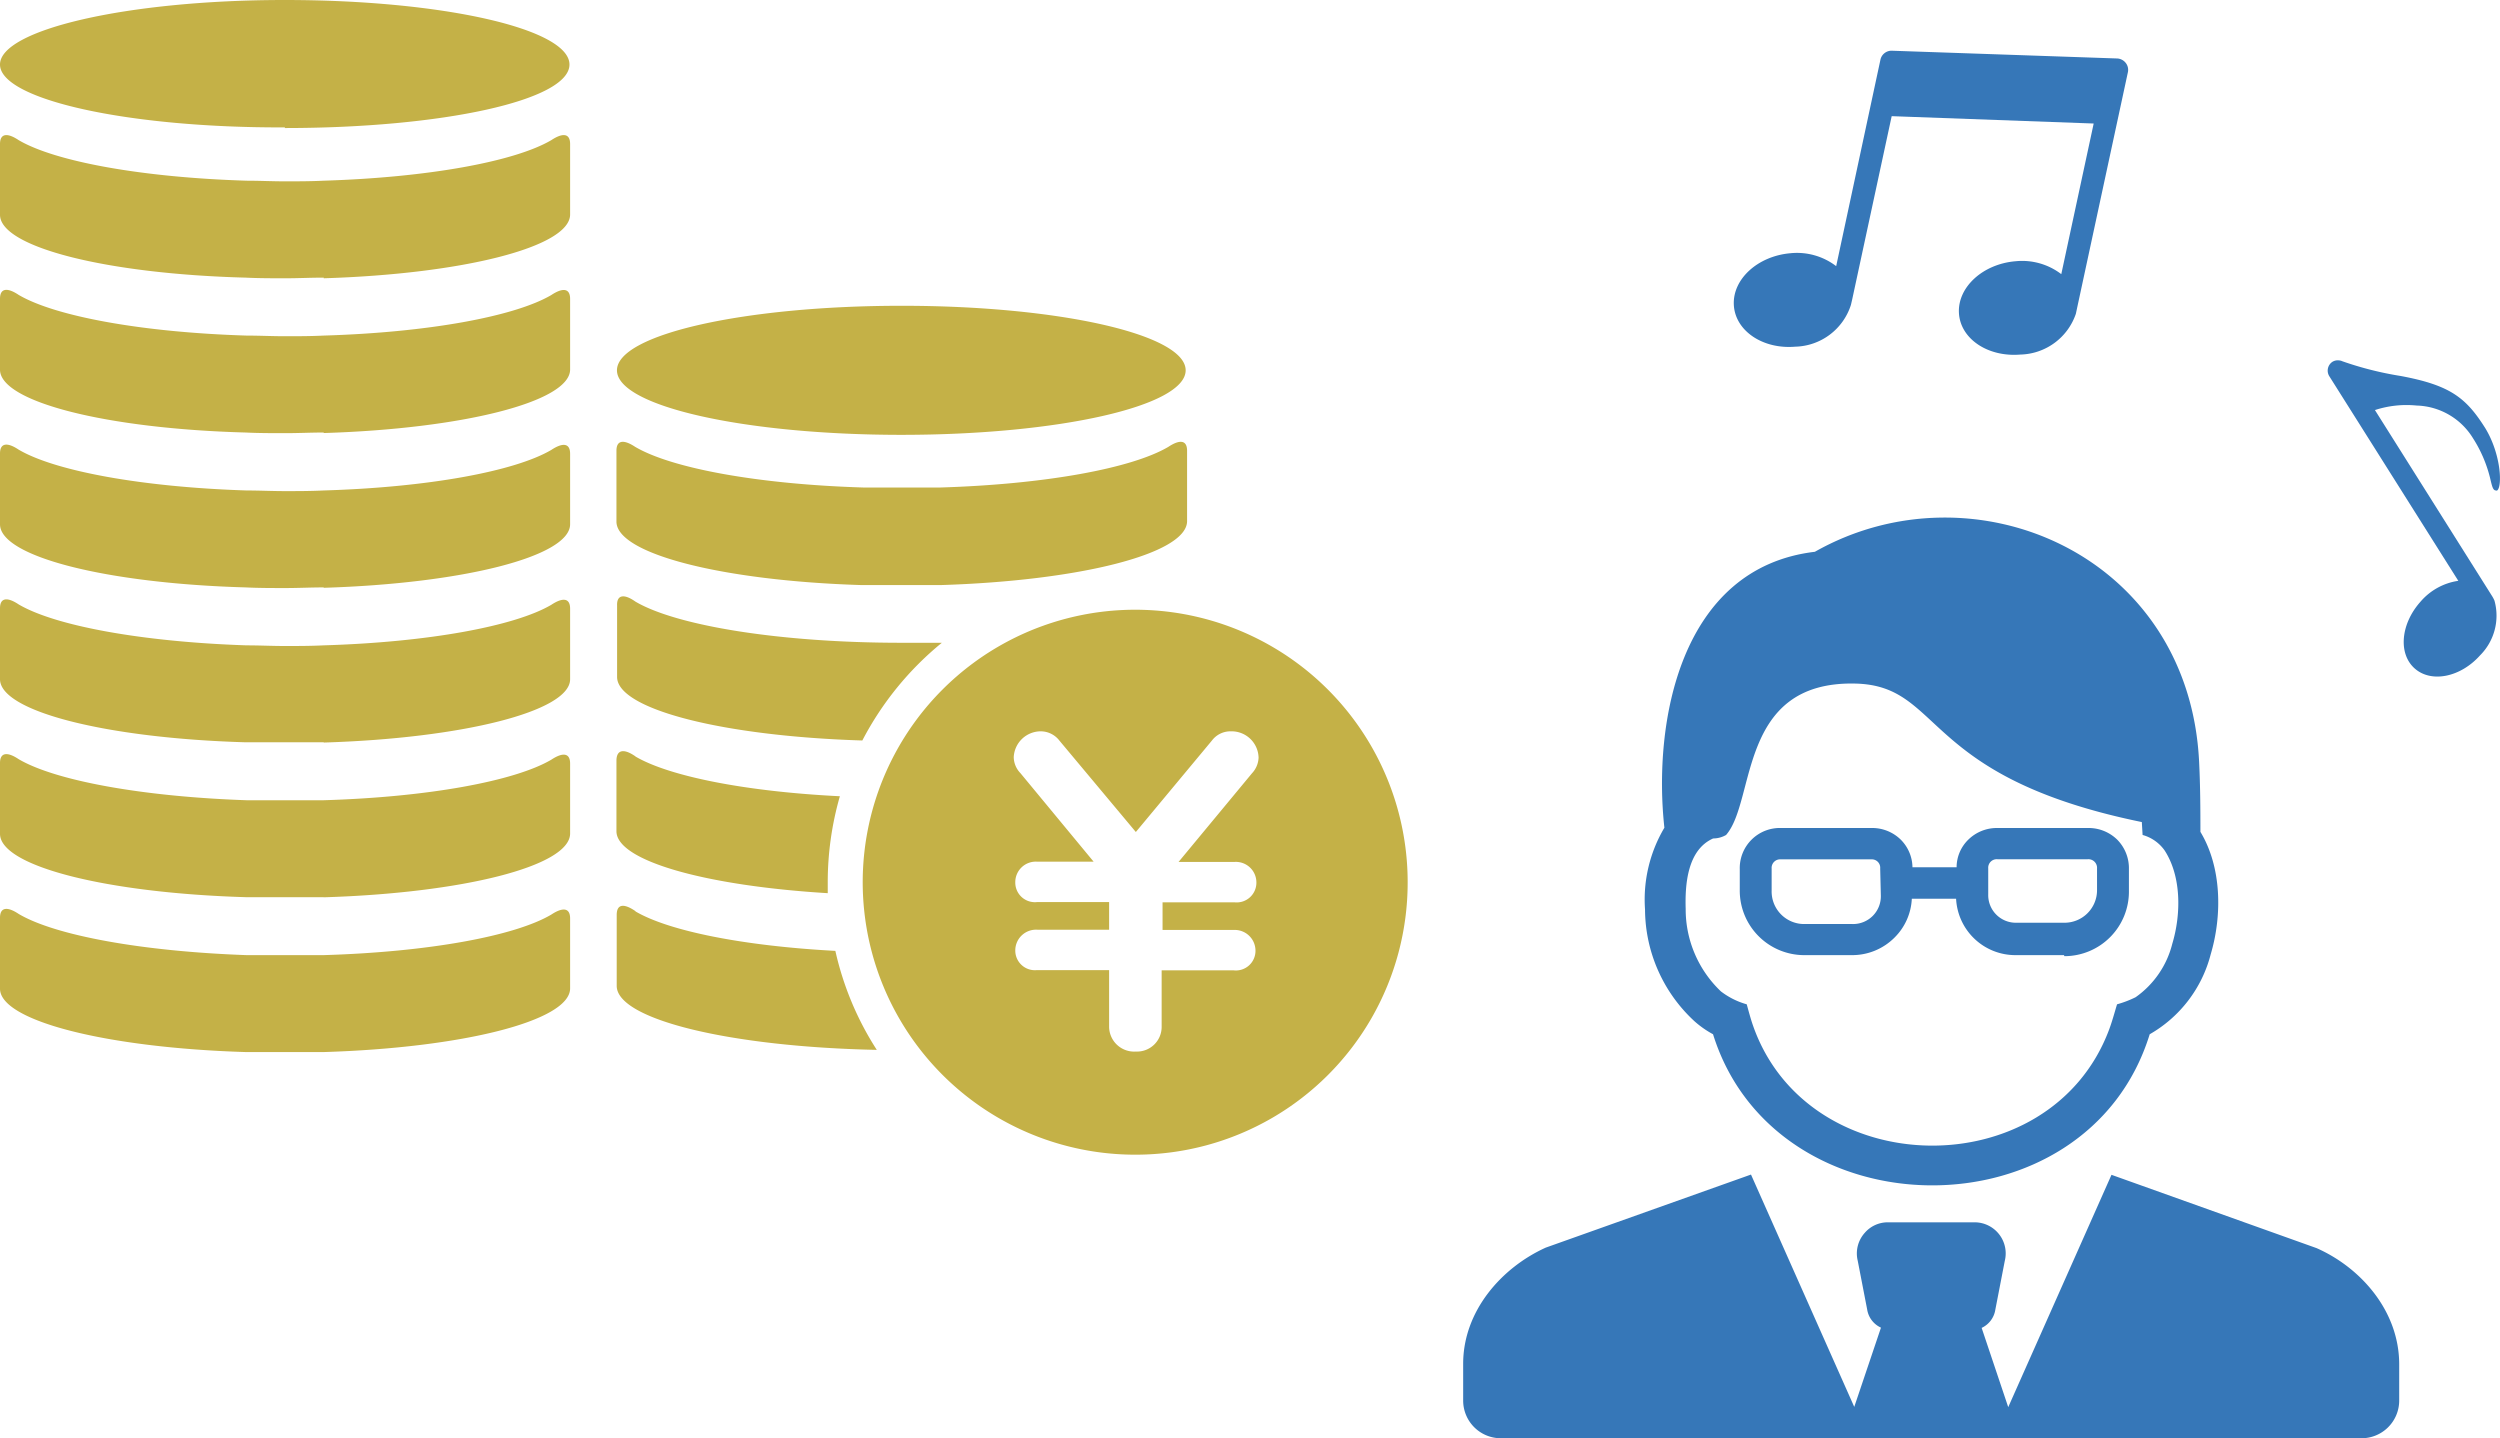
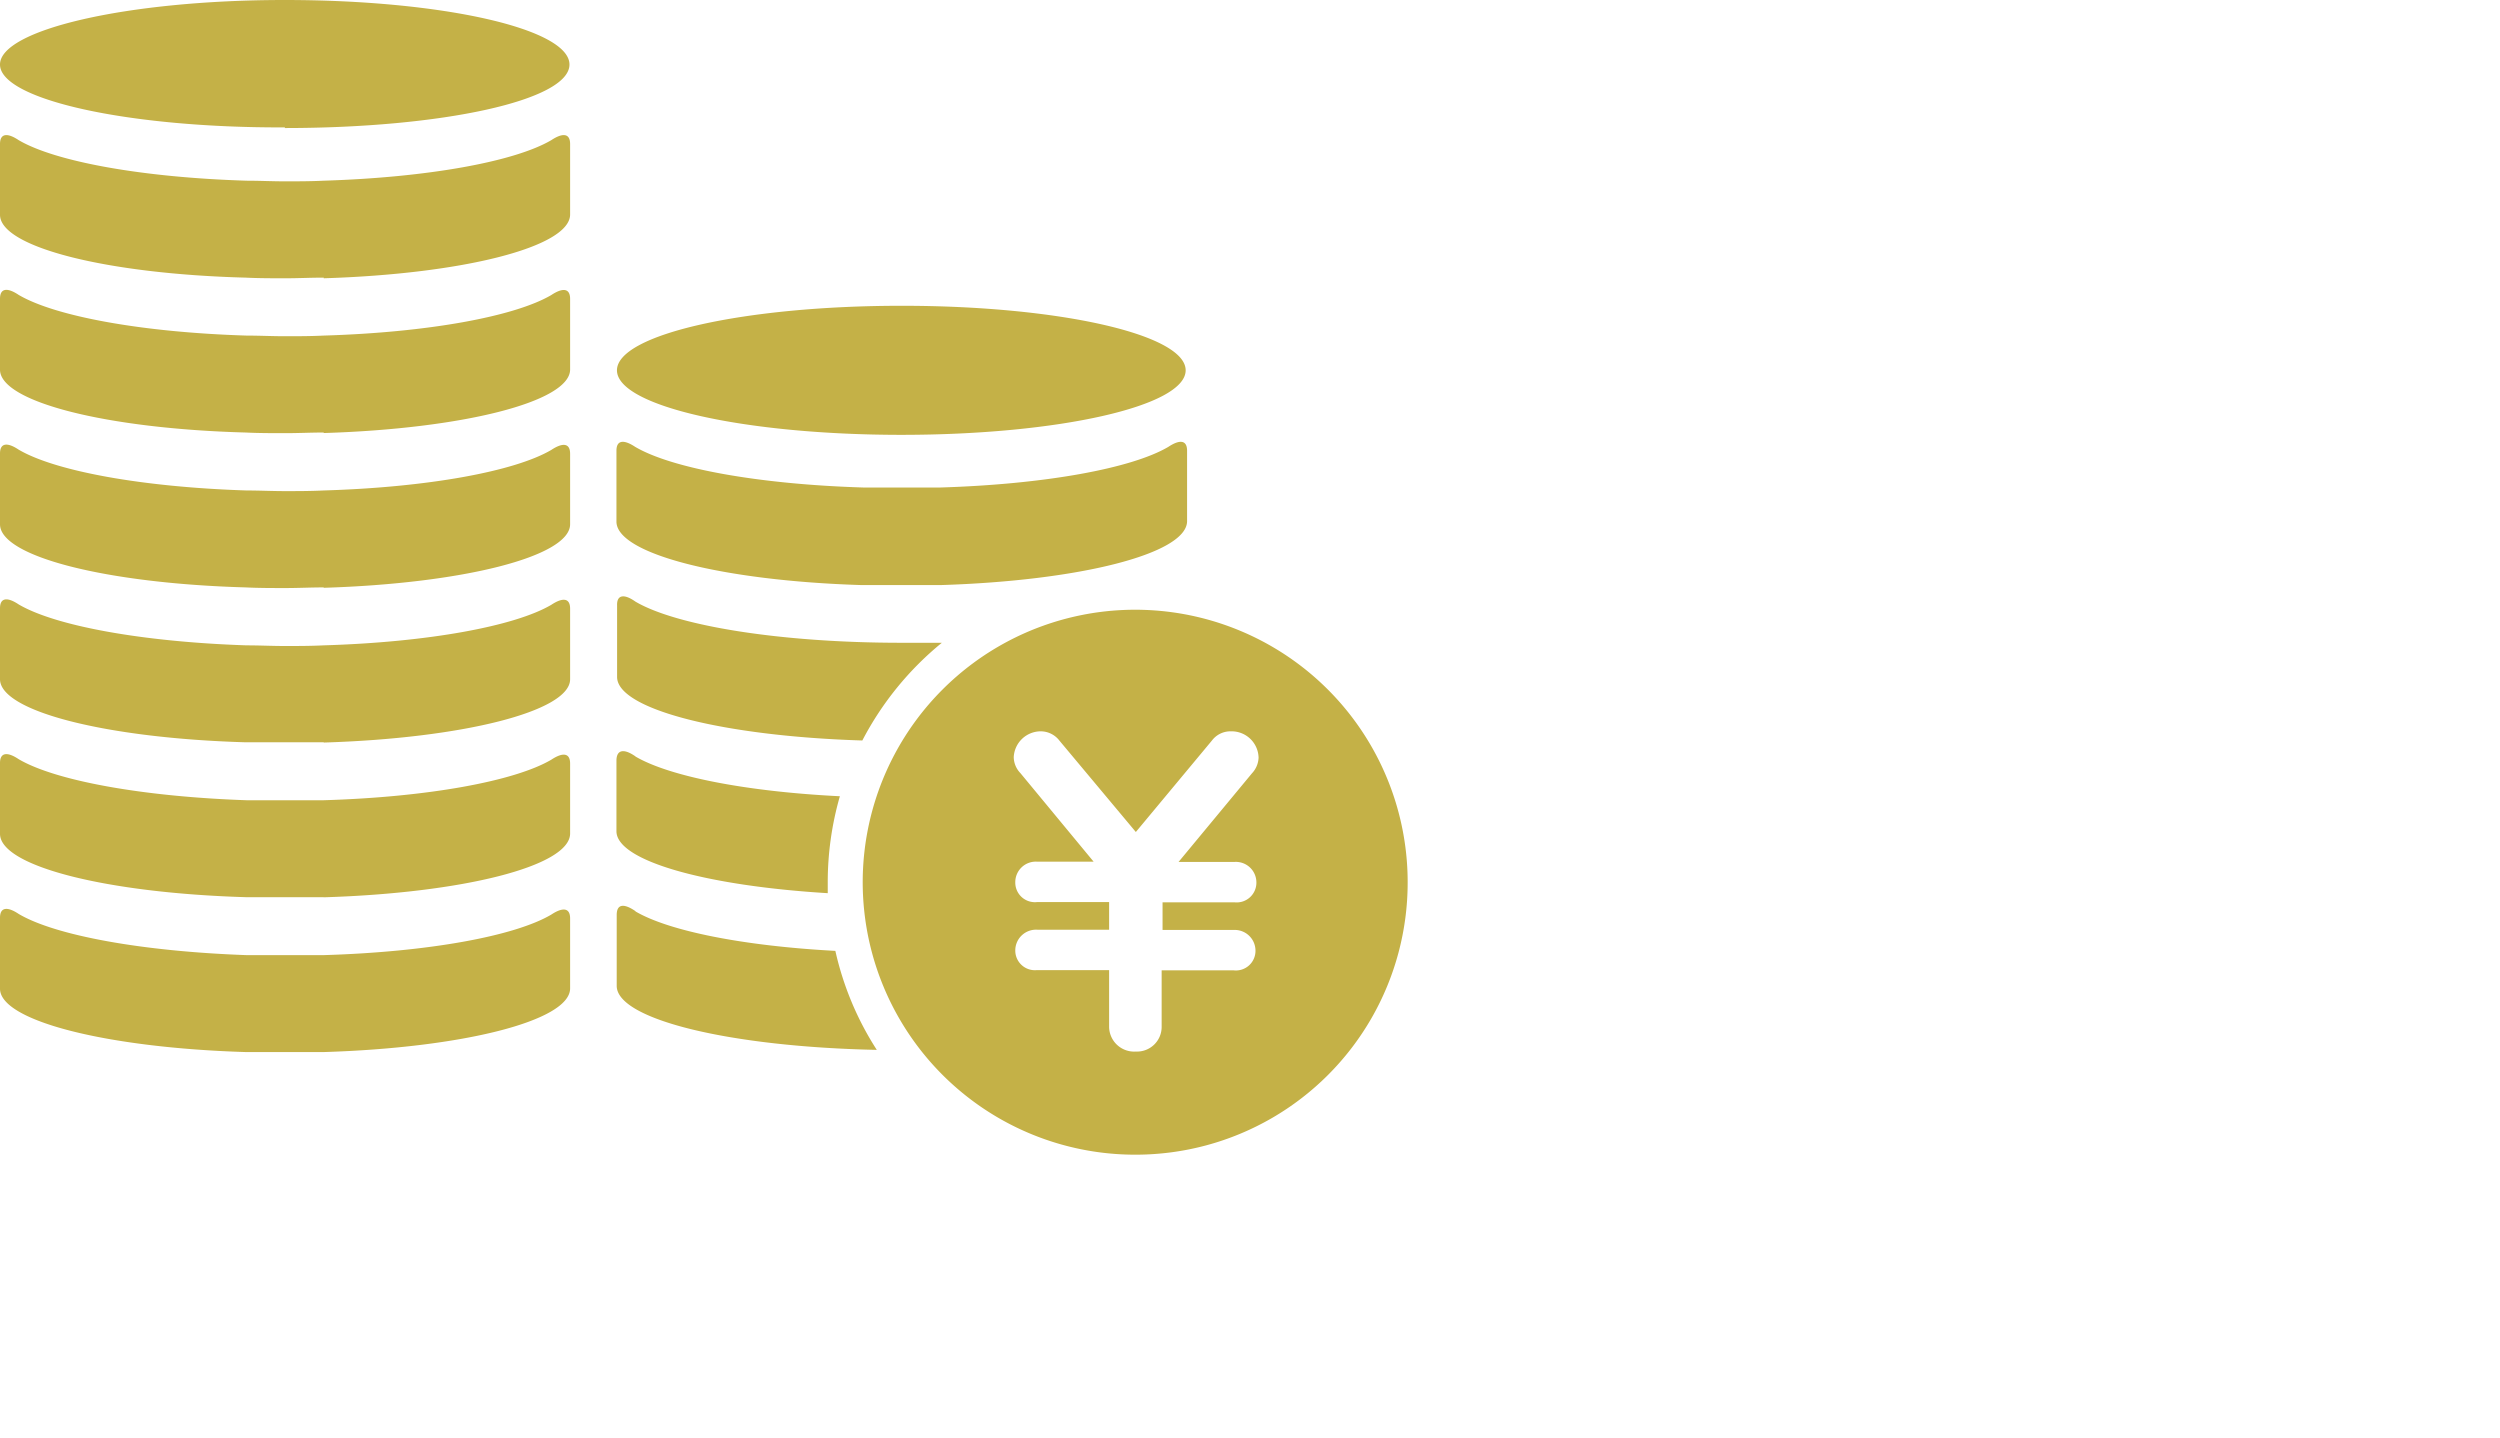
<svg xmlns="http://www.w3.org/2000/svg" viewBox="0 0 193.69 111.43">
  <defs>
    <style>.cls-1{fill:#3677b8;}.cls-1,.cls-2{fill-rule:evenodd;}.cls-2{fill:#c4b147;}</style>
  </defs>
  <g id="レイヤー_2" data-name="レイヤー 2">
    <g id="こんなメリットも">
-       <path class="cls-1" d="M193.47,38a.1.1,0,0,1-.09,0c-.22,0-.29-.27-.41-.76a10.23,10.23,0,0,0-1.38-3.3,5.29,5.29,0,0,0-4.36-2.52,7.89,7.89,0,0,0-3.23.35l9.1,14.45a2.69,2.69,0,0,1,.16.31,4.35,4.35,0,0,1-1.12,4.25c-1.52,1.7-3.79,2.15-5.07,1s-1.07-3.44.45-5.15A4.76,4.76,0,0,1,190.46,45l-10-15.86a.82.82,0,0,1,.25-1.11.8.8,0,0,1,.49-.11.77.77,0,0,1,.28.07A25.92,25.92,0,0,0,186,29.13c3.85.72,5.07,1.69,6.56,4.06C193.78,35.21,193.88,37.7,193.47,38ZM160.83,24.31a4.66,4.66,0,0,1-4.3,3.16c-2.53.21-4.66-1.23-4.76-3.23s1.86-3.79,4.39-4a5,5,0,0,1,3.54,1l2.51-11.67L146.56,9l-3.06,14.2-.1.43a4.65,4.65,0,0,1-4.32,3.23c-2.52.21-4.65-1.24-4.75-3.24s1.86-3.78,4.38-4a5,5,0,0,1,3.55,1l3.43-16a.88.88,0,0,1,.9-.69l17.44.6a.9.9,0,0,1,.66.34.87.87,0,0,1,.17.73l-3.93,18.24Z" />
      <path class="cls-2" d="M88,89.46a21.11,21.11,0,1,1,21.06-21.11A21.08,21.08,0,0,1,88,89.46Zm7.36-32.8a1.8,1.8,0,0,0-1.47.72L88,64.46l-5.92-7.08a1.83,1.83,0,0,0-1.47-.72,2.1,2.1,0,0,0-2.07,2,1.81,1.81,0,0,0,.51,1.23l5.68,6.87H80.37a1.59,1.59,0,0,0-1.71,1.59,1.52,1.52,0,0,0,1.68,1.54h5.59v2.14H80.37a1.61,1.61,0,0,0-1.71,1.62,1.52,1.52,0,0,0,1.68,1.51h5.59v4.36A1.94,1.94,0,0,0,88,81.47a1.91,1.91,0,0,0,2-1.93V75.18h5.59a1.52,1.52,0,0,0,1.68-1.54,1.61,1.61,0,0,0-1.71-1.59H90.07V69.91h5.59a1.53,1.53,0,0,0,1.68-1.57,1.59,1.59,0,0,0-1.71-1.56H91.31L97,59.91a1.88,1.88,0,0,0,.51-1.2A2.09,2.09,0,0,0,95.39,56.66ZM72.86,45.33c-1,0-2,0-3,0s-2.13,0-3.1,0c-10.75-.33-19-2.41-19-4.92V34.92c0-.85.59-.87,1.45-.3,2.84,1.67,9.55,2.9,17.66,3.15,1,0,2,0,3,0s2,0,3,0c8.1-.25,14.82-1.48,17.65-3.15.86-.57,1.45-.55,1.45.3v5.49C91.89,42.92,83.61,45,72.86,45.33Zm-3-11.64c-12.18,0-22.06-2.22-22.06-5s9.88-5,22.06-5,22,2.22,22,5S82,33.69,69.84,33.69ZM25.08,81.51c-1,0-1.95,0-2.95,0s-2.13,0-3.09,0C8.28,81.18,0,79.1,0,76.6V71.11c0-.86.6-.87,1.45-.3C4.28,72.48,11,73.71,19.11,74c1,0,1.95,0,2.95,0s2,0,3,0c8.1-.24,14.82-1.47,17.65-3.14.86-.57,1.46-.56,1.46.3V76.6C44.12,79.1,35.83,81.18,25.08,81.51Zm0-12c-1,0-1.95,0-2.95,0s-2.13,0-3.09,0C8.28,69.19,0,67.12,0,64.6V59.12c0-.86.6-.87,1.45-.3C4.28,60.48,11,61.72,19.11,62c1,0,1.95,0,2.95,0s2,0,3,0c8.1-.24,14.82-1.48,17.65-3.14.86-.57,1.46-.56,1.46.3V64.6C44.12,67.12,35.83,69.19,25.08,69.52Zm0-12c-1,0-1.95,0-2.95,0s-2.13,0-3.09,0C8.28,57.2,0,55.12,0,52.62V47.13c0-.86.6-.87,1.45-.3C4.28,48.49,11,49.73,19.11,50c1,0,1.95.05,2.95.05s2,0,3-.05c8.1-.24,14.82-1.48,17.65-3.14.86-.57,1.46-.56,1.46.3v5.49C44.12,55.12,35.83,57.2,25.08,57.53Zm0-12c-1,0-1.95.05-2.95.05s-2.13,0-3.09-.05C8.28,45.21,0,43.13,0,40.62V35.14c0-.86.6-.87,1.45-.3C4.28,36.5,11,37.74,19.11,38c1,0,1.95.05,2.95.05s2,0,3-.05c8.1-.24,14.82-1.48,17.65-3.14.86-.57,1.46-.56,1.46.3v5.48C44.12,43.13,35.83,45.21,25.08,45.54Zm0-12c-1,0-1.95.05-2.95.05s-2.13,0-3.09-.05C8.28,33.22,0,31.14,0,28.64V23.15c0-.86.6-.87,1.45-.3C4.28,24.51,11,25.75,19.11,26c1,0,1.95.05,2.95.05s2,0,3-.05c8.1-.24,14.82-1.48,17.65-3.14.86-.57,1.46-.56,1.46.3v5.49C44.12,31.14,35.83,33.22,25.08,33.55Zm0-12c-1,0-1.95.05-2.95.05s-2.13,0-3.09-.05C8.28,21.23,0,19.15,0,16.64V11.16c0-.86.6-.87,1.45-.3C4.28,12.52,11,13.75,19.11,14c1,0,1.95.05,2.95.05s2,0,3-.05c8.1-.25,14.82-1.48,17.65-3.14.86-.57,1.46-.56,1.46.3v5.48C44.12,19.15,35.83,21.23,25.08,21.56Zm-3-11.64C9.88,9.92,0,7.7,0,5S9.88,0,22.06,0,44.12,2.22,44.12,5,34.24,9.92,22.06,9.92ZM49.23,46.61c3.17,1.87,11.2,3.19,20.61,3.19,1.06,0,2.11,0,3.13,0a24.19,24.19,0,0,0-6.16,7.57c-10.75-.33-19-2.41-19-4.92V46.91C47.78,46.06,48.37,46,49.23,46.61Zm0,12c2.62,1.54,8.56,2.72,15.84,3.08a24.1,24.1,0,0,0-.94,6.67c0,.28,0,.56,0,.84-9.43-.57-16.37-2.5-16.37-4.8V58.9C47.78,58.05,48.37,58,49.23,58.6Zm0,12c2.58,1.52,8.36,2.68,15.49,3.06a23.69,23.69,0,0,0,3.21,7.67C56.64,81.11,47.78,79,47.78,76.38V70.89C47.78,70,48.37,70,49.23,70.59Z" />
-       <path class="cls-1" d="M182.92,111.43H116.28a2.92,2.92,0,0,1-2.92-2.92v-2.85c0-4.06,2.94-7.43,6.4-9L135.66,91l8,18,2.07-6.14a1.86,1.86,0,0,1-1.07-1.41l-.73-3.77a2.39,2.39,0,0,1,.54-2.16,2.35,2.35,0,0,1,1.78-.82H153a2.41,2.41,0,0,1,2.32,3l-.73,3.77a1.87,1.87,0,0,1-1.06,1.41l2.06,6.14,8-18,15.89,5.68c3.46,1.53,6.4,4.9,6.4,9v2.85A2.92,2.92,0,0,1,182.92,111.43Zm-16.37-31.3c-4.85,15.72-29,15.5-33.83,0a7.61,7.61,0,0,1-1.43-1,11.85,11.85,0,0,1-3.84-8.67,10.9,10.9,0,0,1,1.5-6.33C128.06,56,130.14,44,140.61,42.75c12.23-6.93,29,.15,29.77,16.3.09,1.8.1,3.6.1,5.4,1.65,2.73,1.7,6.47.79,9.51A10,10,0,0,1,166.55,80.13Zm1.15-14.25A3.11,3.11,0,0,0,166,64.69l-.06-1c-17.22-3.53-15.35-10.58-22.21-10.73-9.1-.2-7.67,9.06-10,11.73a2,2,0,0,1-1,.27c-2,.88-2.19,3.57-2.13,5.46a8.77,8.77,0,0,0,2.73,6.39,5.9,5.9,0,0,0,2,1c.15.54.29,1.08.47,1.6,4.23,12.24,23,12.55,27.59.4.25-.66.43-1.34.63-2a8.07,8.07,0,0,0,1.44-.55,7.2,7.2,0,0,0,2.84-4.14C169,70.79,169,67.87,167.7,65.88ZM159.91,74h-3.72a4.6,4.6,0,0,1-4.64-4.37h-3.43a4.53,4.53,0,0,1-1.33,3A4.63,4.63,0,0,1,143.48,74h-3.69a5,5,0,0,1-5-5.06V67.35a3.11,3.11,0,0,1,3.21-3.2h7a3.16,3.16,0,0,1,2.27.91,3.08,3.08,0,0,1,.9,2.13h3.42a3,3,0,0,1,.9-2.13,3.16,3.16,0,0,1,2.26-.91h7a3.18,3.18,0,0,1,2.28.9,3.15,3.15,0,0,1,.91,2.28V69a5,5,0,0,1-5,5.08Zm-14.24-6.71a.65.65,0,0,0-.69-.71h-7a.66.66,0,0,0-.72.71V69a2.52,2.52,0,0,0,2.58,2.59h3.66a2.15,2.15,0,0,0,2.22-2.2Zm16.8,0a.67.67,0,0,0-.72-.72h-7a.66.66,0,0,0-.71.71v2a2.14,2.14,0,0,0,2.18,2.21h3.72A2.52,2.52,0,0,0,162.47,69Z" />
    </g>
  </g>
</svg>